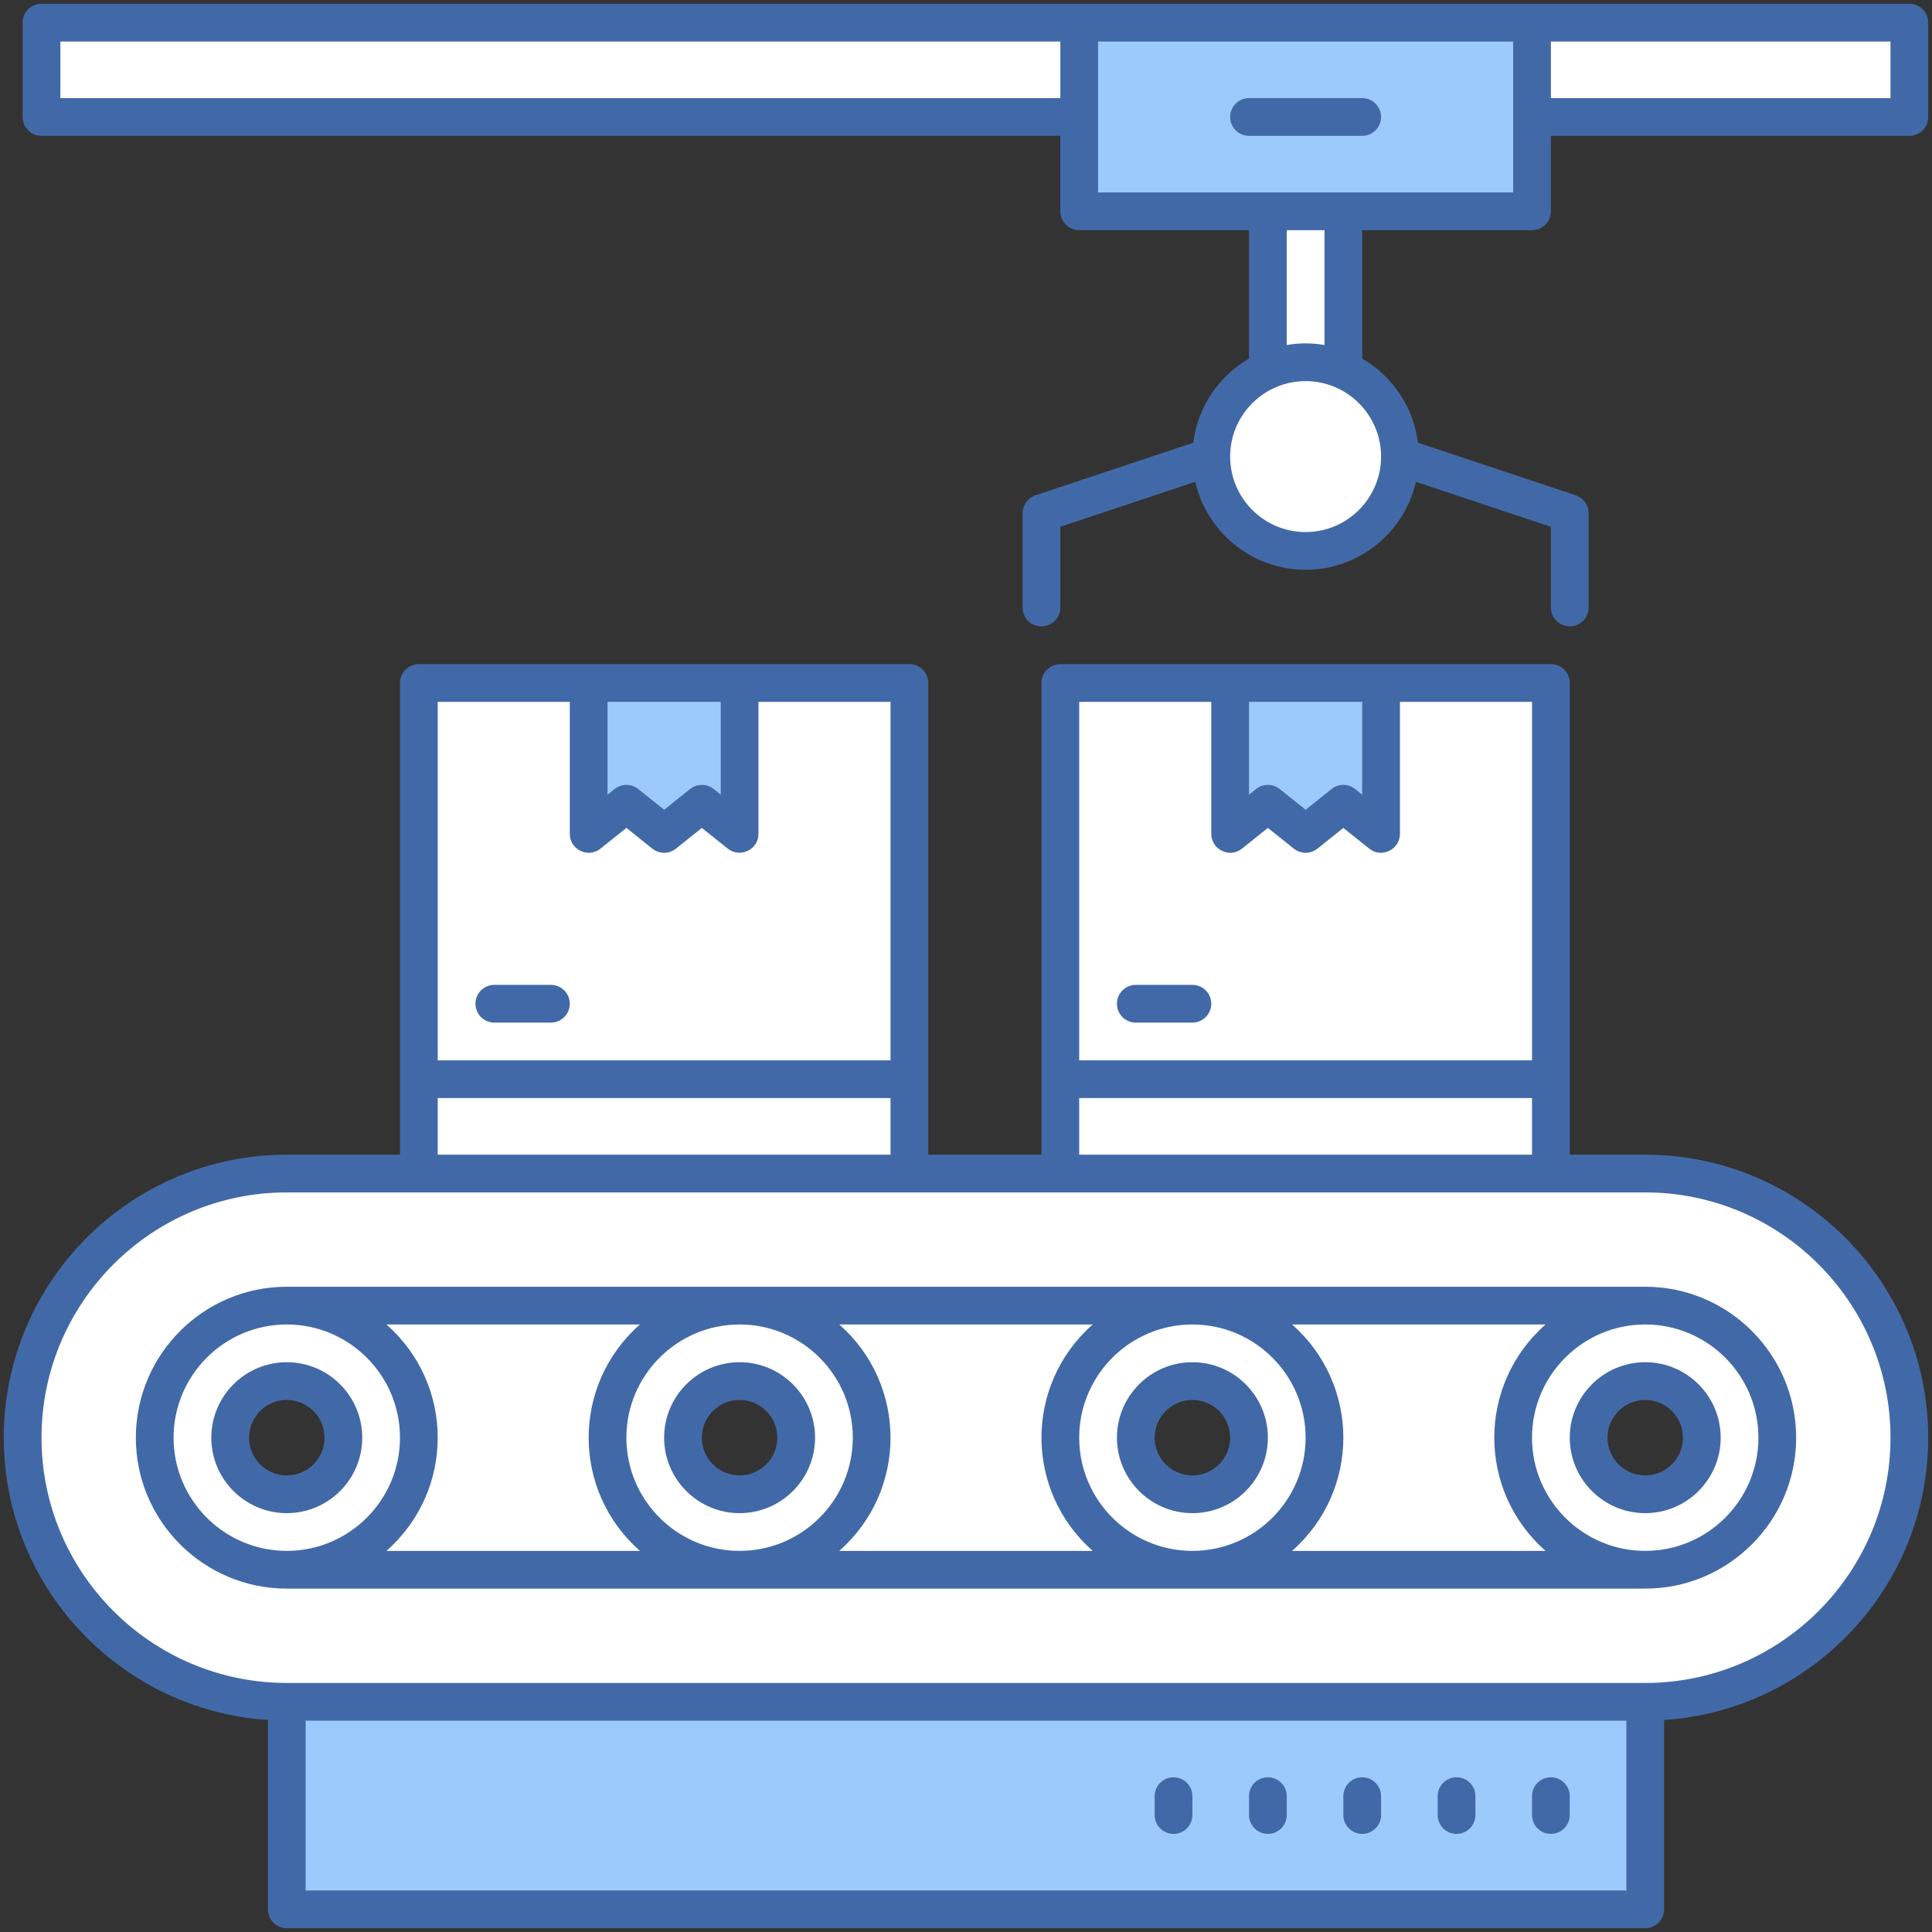
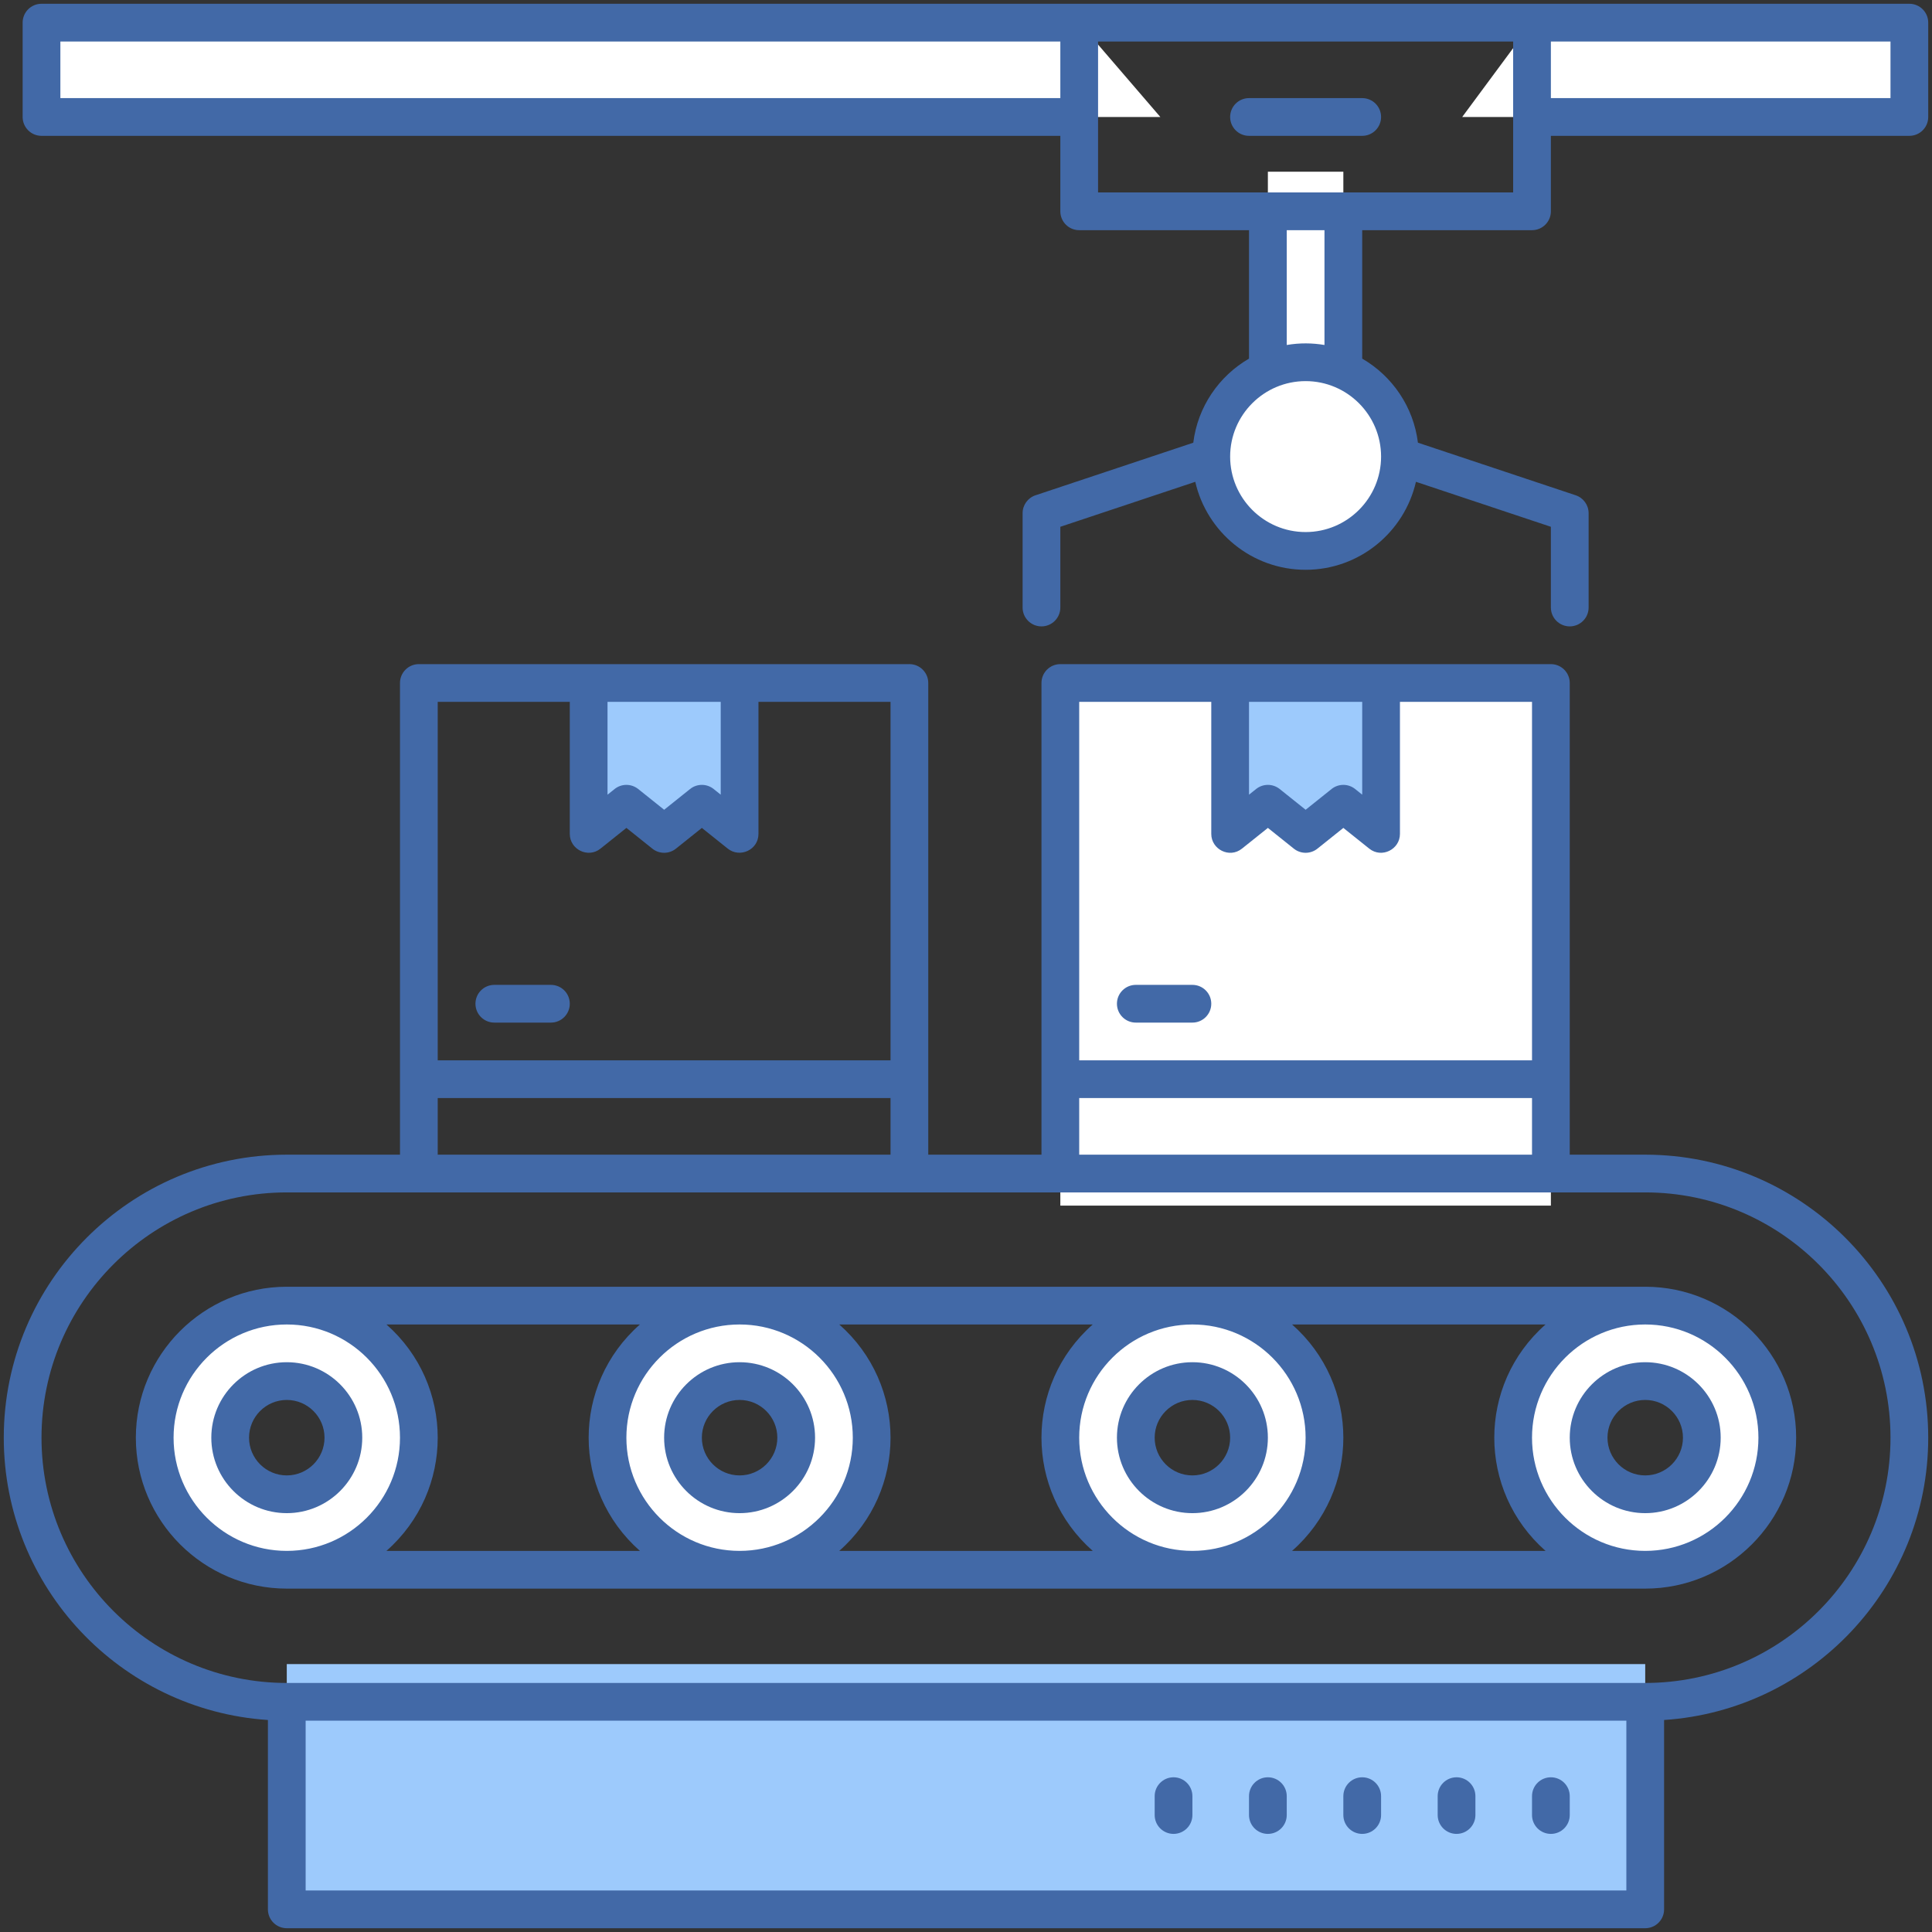
<svg xmlns="http://www.w3.org/2000/svg" xml:space="preserve" style="enable-background:new 0 0 512 512" viewBox="0 0 512 512" id="automation">
  <rect x="0" y="0" width="512" height="512" fill="#333333" stroke="none" />
  <g id="_x34_3_x2C__automation_x2C__production_x2C__manufacturing_x2C__factory_x2C__conveyor_x2C__shipping_and_delivery">
    <g>
      <g>
        <g>
          <path d="M356,45.5v63.08c-6.223-4.085-13.553-4.232-20,0V45.5H356z" style="fill:#fff" />
          <path d="M371,121c0,13.81-11.19,25-25,25s-25-11.19-25-25c0-18.079,18.613-30.096,35-22.92      C364.83,101.94,371,110.75,371,121z" style="fill:#fff" />
          <polygon points="506 6 506 31 387.5 31 406 6" style="fill:#fff" />
          <polygon points="286 6 307.5 31 11 31 11 6" style="fill:#fff" />
          <rect width="360" height="65" x="76" y="441" style="fill:#9dcafc" />
          <g>
            <path d="M366,181l-19.6,13.514L326,181c-14.095,0-30.95,0-45,0c0,22.731,0,83.127,0,105l65.4,12.5       L411,286c0-21.898,0-82.477,0-105C396.95,181,380.095,181,366,181z" style="fill:#fff" />
            <polygon points="366 181 366 221 356 213 346.01 221 336 213 326 221 326 181" style="fill:#9dcafc" />
            <rect width="130" height="33.5" x="281" y="286" style="fill:#fff" />
          </g>
          <g>
-             <path d="M196,181l-19.6,13.514L156,181c-14.095,0-30.95,0-45,0c0,22.731,0,83.127,0,105l65.4,12.5       L241,286c0-21.898,0-82.477,0-105C226.95,181,210.095,181,196,181z" style="fill:#fff" />
            <polygon points="196 181 196 221 186 213 176.01 221 166 213 156 221 156 181" style="fill:#9dcafc" />
-             <rect width="130" height="33.5" x="111" y="286" style="fill:#fff" />
          </g>
          <path d="M436 346c19.33 0 35 15.67 35 35s-15.67 35-35 35-35-15.67-35-35S416.67 346 436 346zM451 381c0-8.28-6.72-15-15-15s-15 6.72-15 15 6.72 15 15 15S451 389.28 451 381zM316 346c19.33 0 35 15.67 35 35s-15.67 35-35 35-35-15.67-35-35S296.67 346 316 346zM331 381c0-8.28-6.72-15-15-15s-15 6.72-15 15 6.72 15 15 15S331 389.28 331 381zM196 346c19.33 0 35 15.67 35 35s-15.67 35-35 35-35-15.67-35-35S176.67 346 196 346zM211 381c0-8.28-6.72-15-15-15s-15 6.72-15 15 6.72 15 15 15S211 389.28 211 381zM76 346c19.33 0 35 15.67 35 35s-15.67 35-35 35-35-15.67-35-35S56.67 346 76 346zM91 381c0-8.28-6.72-15-15-15s-15 6.72-15 15 6.72 15 15 15S91 389.28 91 381z" style="fill:#fff" />
-           <path d="M436 416H316c19.33 0 35-15.67 35-35s-15.67-35-35-35h120c-19.33 0-35 15.67-35 35S416.67 416 436 416zM196 346h120c-19.33 0-35 15.67-35 35s15.67 35 35 35H196c19.33 0 35-15.67 35-35S215.33 346 196 346zM76 346h120c-19.33 0-35 15.67-35 35s15.67 35 35 35H76c19.33 0 35-15.67 35-35S95.33 346 76 346z" style="fill:#fff" />
-           <path d="M41,381c0,19.33,15.67,35,35,35c9.91,0,344.303,0,360,0c19.33,0,35-15.67,35-35s-15.67-35-35-35      c-9.91,0-344.303,0-360,0C56.67,346,41,361.67,41,381z M436,311c38.66,0,70,31.34,70,70c0,38.658-31.339,70-70,70H76      c-38.66,0-70-31.34-70-70c0-38.658,31.339-70,70-70C184.588,311,313.267,311,436,311z" style="fill:#fff" />
-           <path d="M406,56c-15.919,0-102.918,0-120,0c0-15.913,0-34.087,0-50h120C406,21.913,406,40.087,406,56z" style="fill:#9dcafc" />
        </g>
      </g>
      <g>
        <path d="M301 271h15c2.762 0 5-2.238 5-5s-2.238-5-5-5h-15c-2.762 0-5 2.238-5 5S298.238 271 301 271zM131 271h15c2.762 0 5-2.238 5-5s-2.238-5-5-5h-15c-2.762 0-5 2.238-5 5S128.238 271 131 271zM506 1C482.812 1 34.225 1 11 1 8.238 1 6 3.238 6 6v25c0 2.762 2.238 5 5 5h270v20c0 2.762 2.238 5 5 5h45v34.036c-7.949 4.61-13.595 12.761-14.766 22.282l-41.815 13.938C272.377 131.938 271 133.848 271 136v25c0 2.762 2.238 5 5 5s5-2.238 5-5v-21.396l35.76-11.92C319.807 141.018 331.756 151 346 151s26.193-9.982 29.24-23.316l35.76 11.92V161c0 2.762 2.238 5 5 5s5-2.238 5-5v-25c0-2.152-1.377-4.063-3.419-4.743l-41.815-13.938c-1.171-9.521-6.817-17.672-14.766-22.282V61h45c2.762 0 5-2.238 5-5V36h95c2.762 0 5-2.238 5-5V6C511 3.238 508.762 1 506 1zM16 26V11h265v15H16zM346 141c-11.028 0-20-8.972-20-20s8.972-20 20-20 20 8.972 20 20S357.028 141 346 141zM351 91.425c-3.226-.544-6.513-.588-10 0V61h10V91.425zM401 51c-12.931 0-101.427 0-110 0 0-13.99 0-26.01 0-40h110C401 24.99 401 37.01 401 51zM501 26h-90V11h90V26z" style="fill:#4269a7" />
        <path d="M361 26h-30c-2.762 0-5 2.238-5 5s2.238 5 5 5h30c2.762 0 5-2.238 5-5S363.762 26 361 26zM436 306h-20V181c0-2.762-2.238-5-5-5-15.75 0-115.119 0-130 0-2.762 0-5 2.238-5 5v125h-30V181c0-2.762-2.238-5-5-5-15.75 0-115.119 0-130 0-2.762 0-5 2.238-5 5v125H76c-41.355 0-75 33.645-75 75 0 39.674 30.969 72.231 70 74.815V506c0 2.762 2.238 5 5 5h360c2.762 0 5-2.238 5-5v-50.185c39.031-2.584 70-35.141 70-74.815C511 339.645 477.355 306 436 306zM361 186v24.596l-1.875-1.5c-1.826-1.461-4.422-1.462-6.248.001l-6.873 5.5-6.878-5.501c-1.826-1.46-4.42-1.462-6.246 0l-1.88 1.503V186H361zM321 186v35c0 4.08 4.809 6.555 8.123 3.904l6.88-5.502 6.879 5.502c1.826 1.461 4.421 1.462 6.247-.001l6.872-5.5 6.875 5.501c3.308 2.634 8.124.187 8.124-3.904v-35h35v95H286v-95H321zM286 291h120v15H286V291zM191 186v24.596l-1.875-1.5c-1.826-1.461-4.422-1.462-6.248.001l-6.873 5.5-6.878-5.501c-1.825-1.46-4.419-1.462-6.246 0l-1.88 1.503V186H191zM151 186v35c0 4.121 4.846 6.526 8.123 3.904l6.88-5.502 6.879 5.502c1.826 1.461 4.421 1.462 6.247-.001l6.872-5.5 6.875 5.501C196.068 227.446 201 225.24 201 221v-35h35v95H116v-95H151zM116 291h120v15H116V291zM431 501H81v-45h350V501zM436 446H76c-35.841 0-65-29.159-65-65s29.159-65 65-65c39.945 0 319.16 0 360 0 35.841 0 65 29.159 65 65S471.841 446 436 446z" style="fill:#4269a7" />
        <path d="M96 381c0-11.028-8.972-20-20-20s-20 8.972-20 20 8.972 20 20 20S96 392.028 96 381zM66 381c0-5.514 4.486-10 10-10s10 4.486 10 10-4.486 10-10 10S66 386.514 66 381zM196 401c11.028 0 20-8.972 20-20s-8.972-20-20-20-20 8.972-20 20S184.972 401 196 401zM196 371c5.514 0 10 4.486 10 10s-4.486 10-10 10-10-4.486-10-10S190.486 371 196 371zM316 401c11.028 0 20-8.972 20-20s-8.972-20-20-20-20 8.972-20 20S304.972 401 316 401zM316 371c5.514 0 10 4.486 10 10s-4.486 10-10 10-10-4.486-10-10S310.486 371 316 371z" style="fill:#4269a7" />
        <path d="M436,341H76c-22.056,0-40,17.944-40,40s17.944,40,40,40h360c22.056,0,40-17.944,40-40     S458.056,341,436,341z M346,381c0,16.542-13.458,30-30,30s-30-13.458-30-30s13.458-30,30-30S346,364.458,346,381z M226,381     c0,16.542-13.458,30-30,30s-30-13.458-30-30s13.458-30,30-30S226,364.458,226,381z M46,381c0-16.542,13.458-30,30-30     s30,13.458,30,30s-13.458,30-30,30S46,397.542,46,381z M102.415,411c18.134-15.986,18.093-44.05,0-60h67.17     c-18.134,15.986-18.093,44.05,0,60H102.415z M222.415,411c18.134-15.986,18.093-44.05,0-60h67.17     c-18.134,15.986-18.093,44.05,0,60H222.415z M342.415,411c18.134-15.986,18.093-44.05,0-60h67.17     c-18.134,15.986-18.093,44.05,0,60H342.415z M436,411c-16.542,0-30-13.458-30-30s13.458-30,30-30s30,13.458,30,30     S452.542,411,436,411z" style="fill:#4269a7" />
        <path d="M436 361c-11.028 0-20 8.972-20 20s8.972 20 20 20 20-8.972 20-20S447.028 361 436 361zM436 391c-5.514 0-10-4.486-10-10s4.486-10 10-10 10 4.486 10 10S441.514 391 436 391zM411 486c2.762 0 5-2.238 5-5v-5c0-2.762-2.238-5-5-5s-5 2.238-5 5v5C406 483.762 408.238 486 411 486zM386 486c2.762 0 5-2.238 5-5v-5c0-2.762-2.238-5-5-5s-5 2.238-5 5v5C381 483.762 383.238 486 386 486zM361 486c2.762 0 5-2.238 5-5v-5c0-2.762-2.238-5-5-5s-5 2.238-5 5v5C356 483.762 358.238 486 361 486zM336 486c2.762 0 5-2.238 5-5v-5c0-2.762-2.238-5-5-5s-5 2.238-5 5v5C331 483.762 333.238 486 336 486zM311 486c2.762 0 5-2.238 5-5v-5c0-2.762-2.238-5-5-5s-5 2.238-5 5v5C306 483.762 308.238 486 311 486z" style="fill:#4269a7" />
      </g>
    </g>
  </g>
</svg>